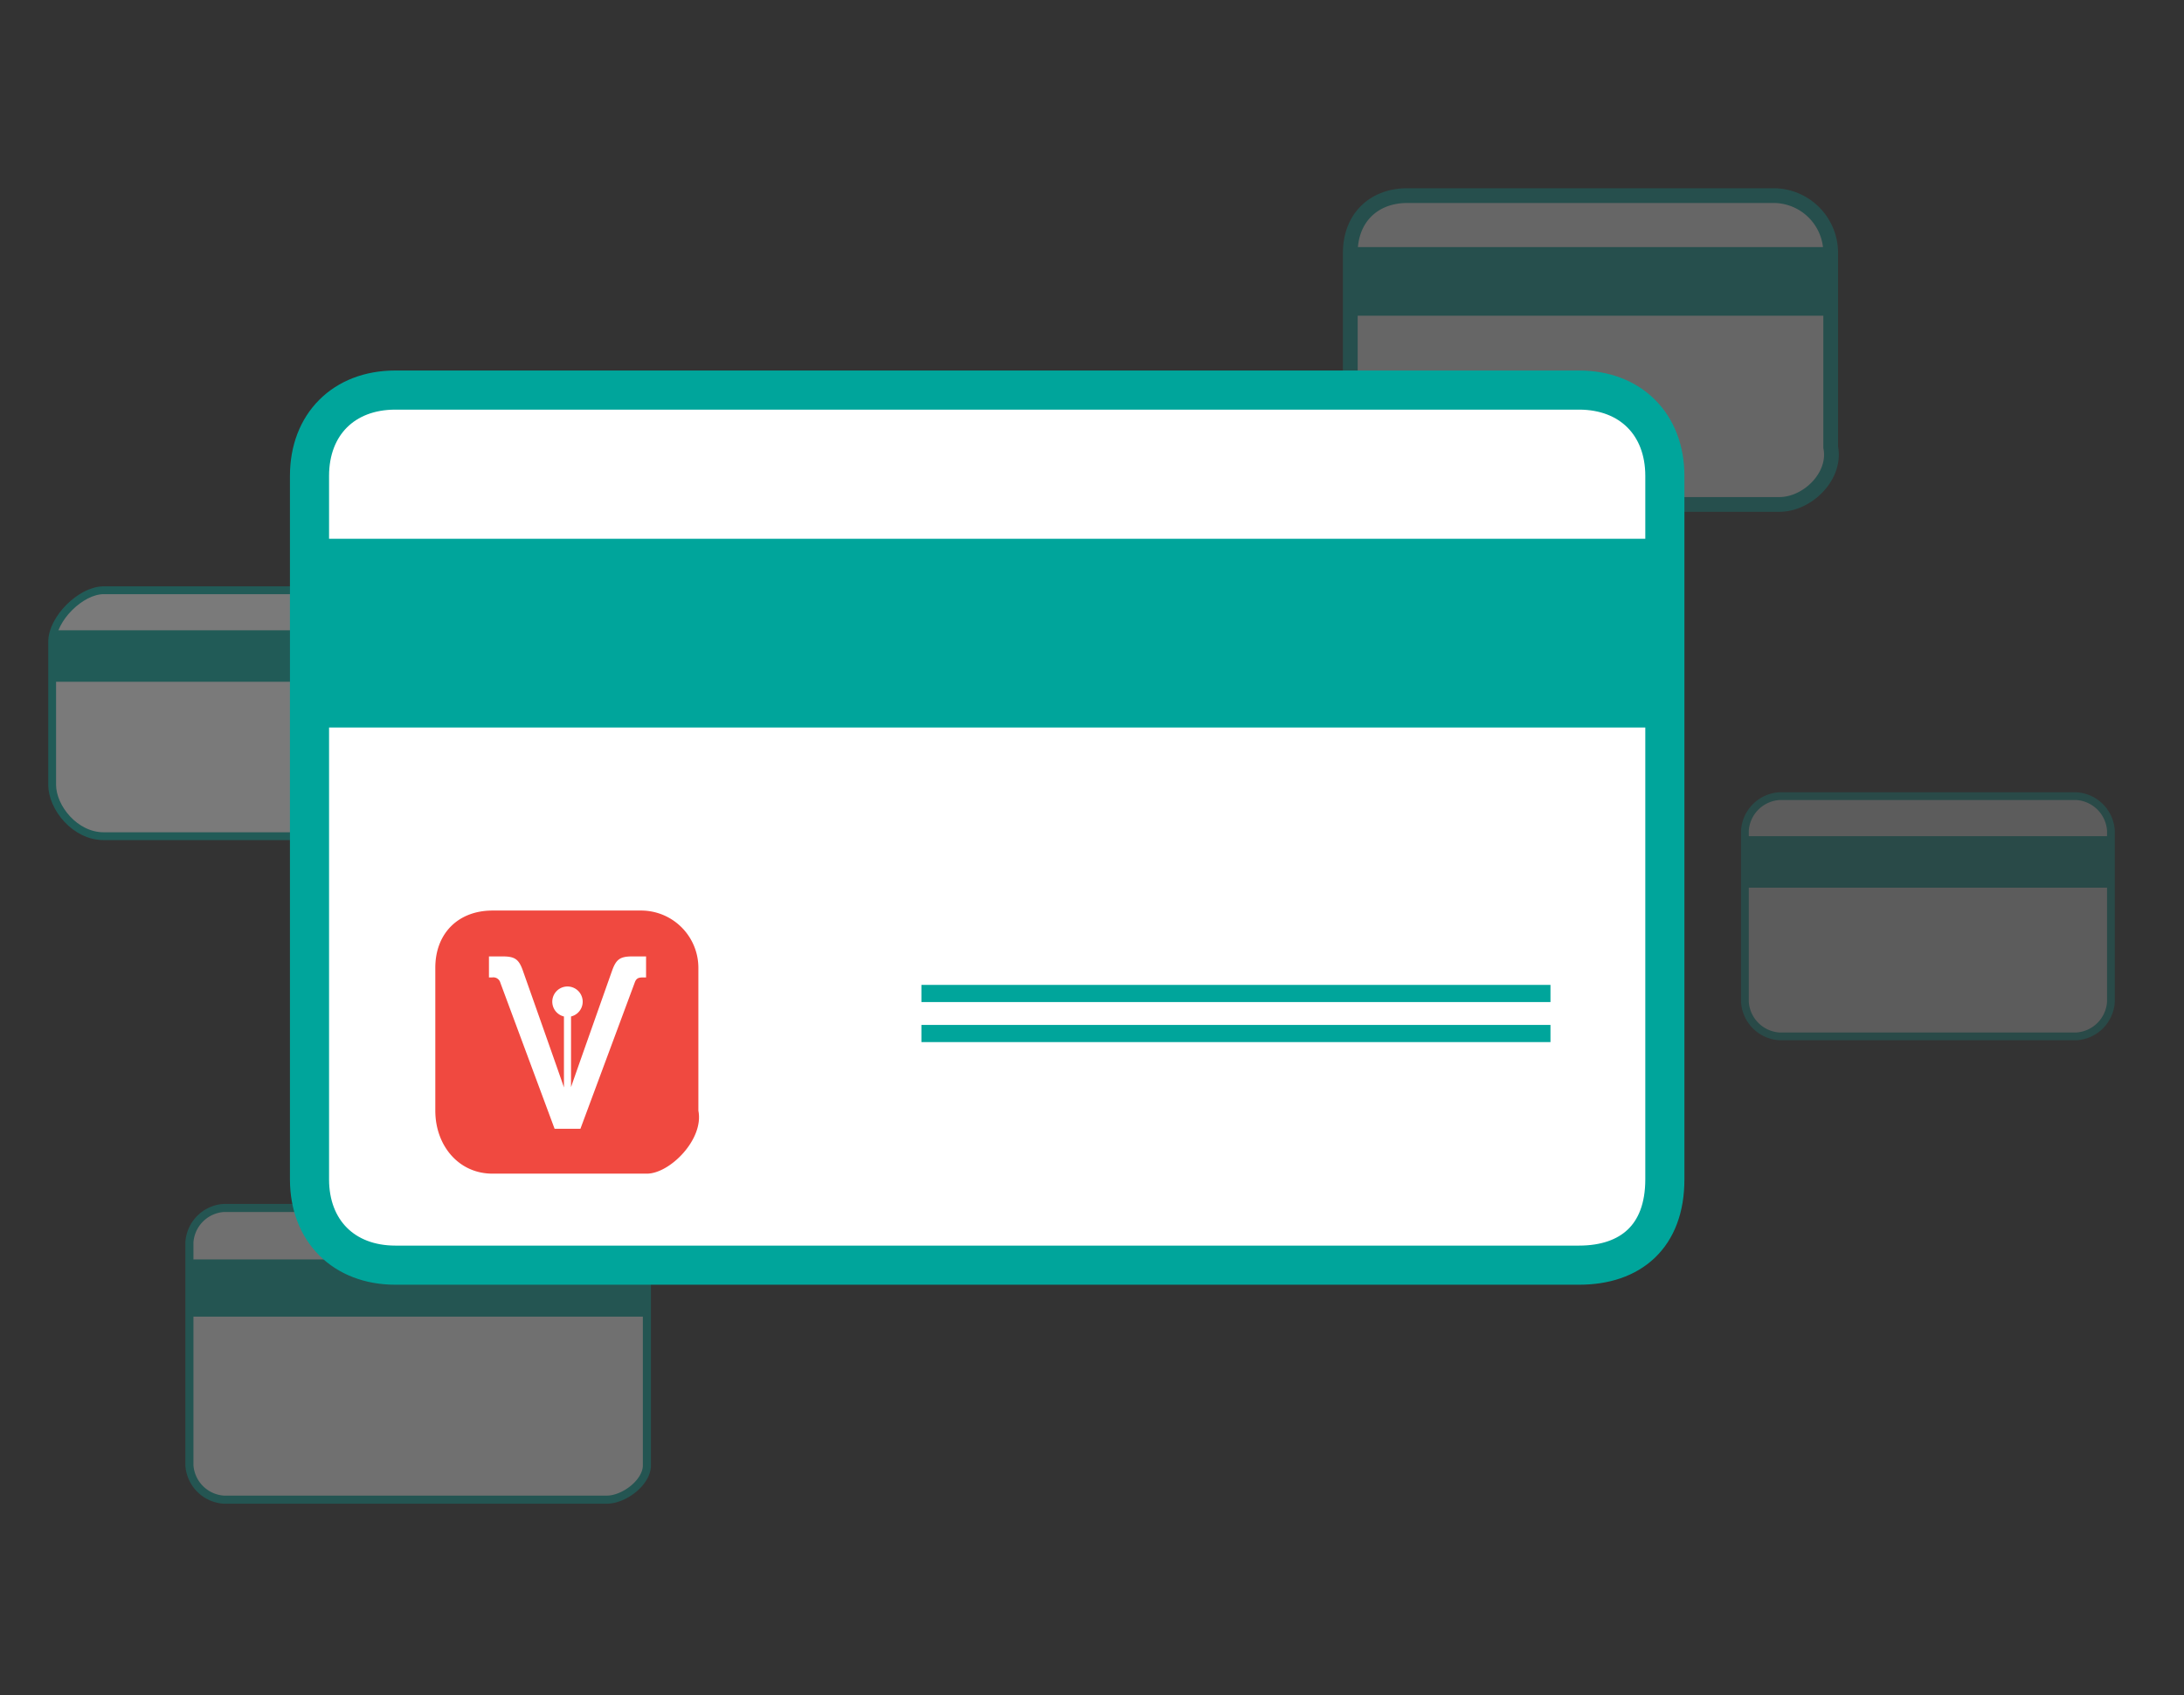
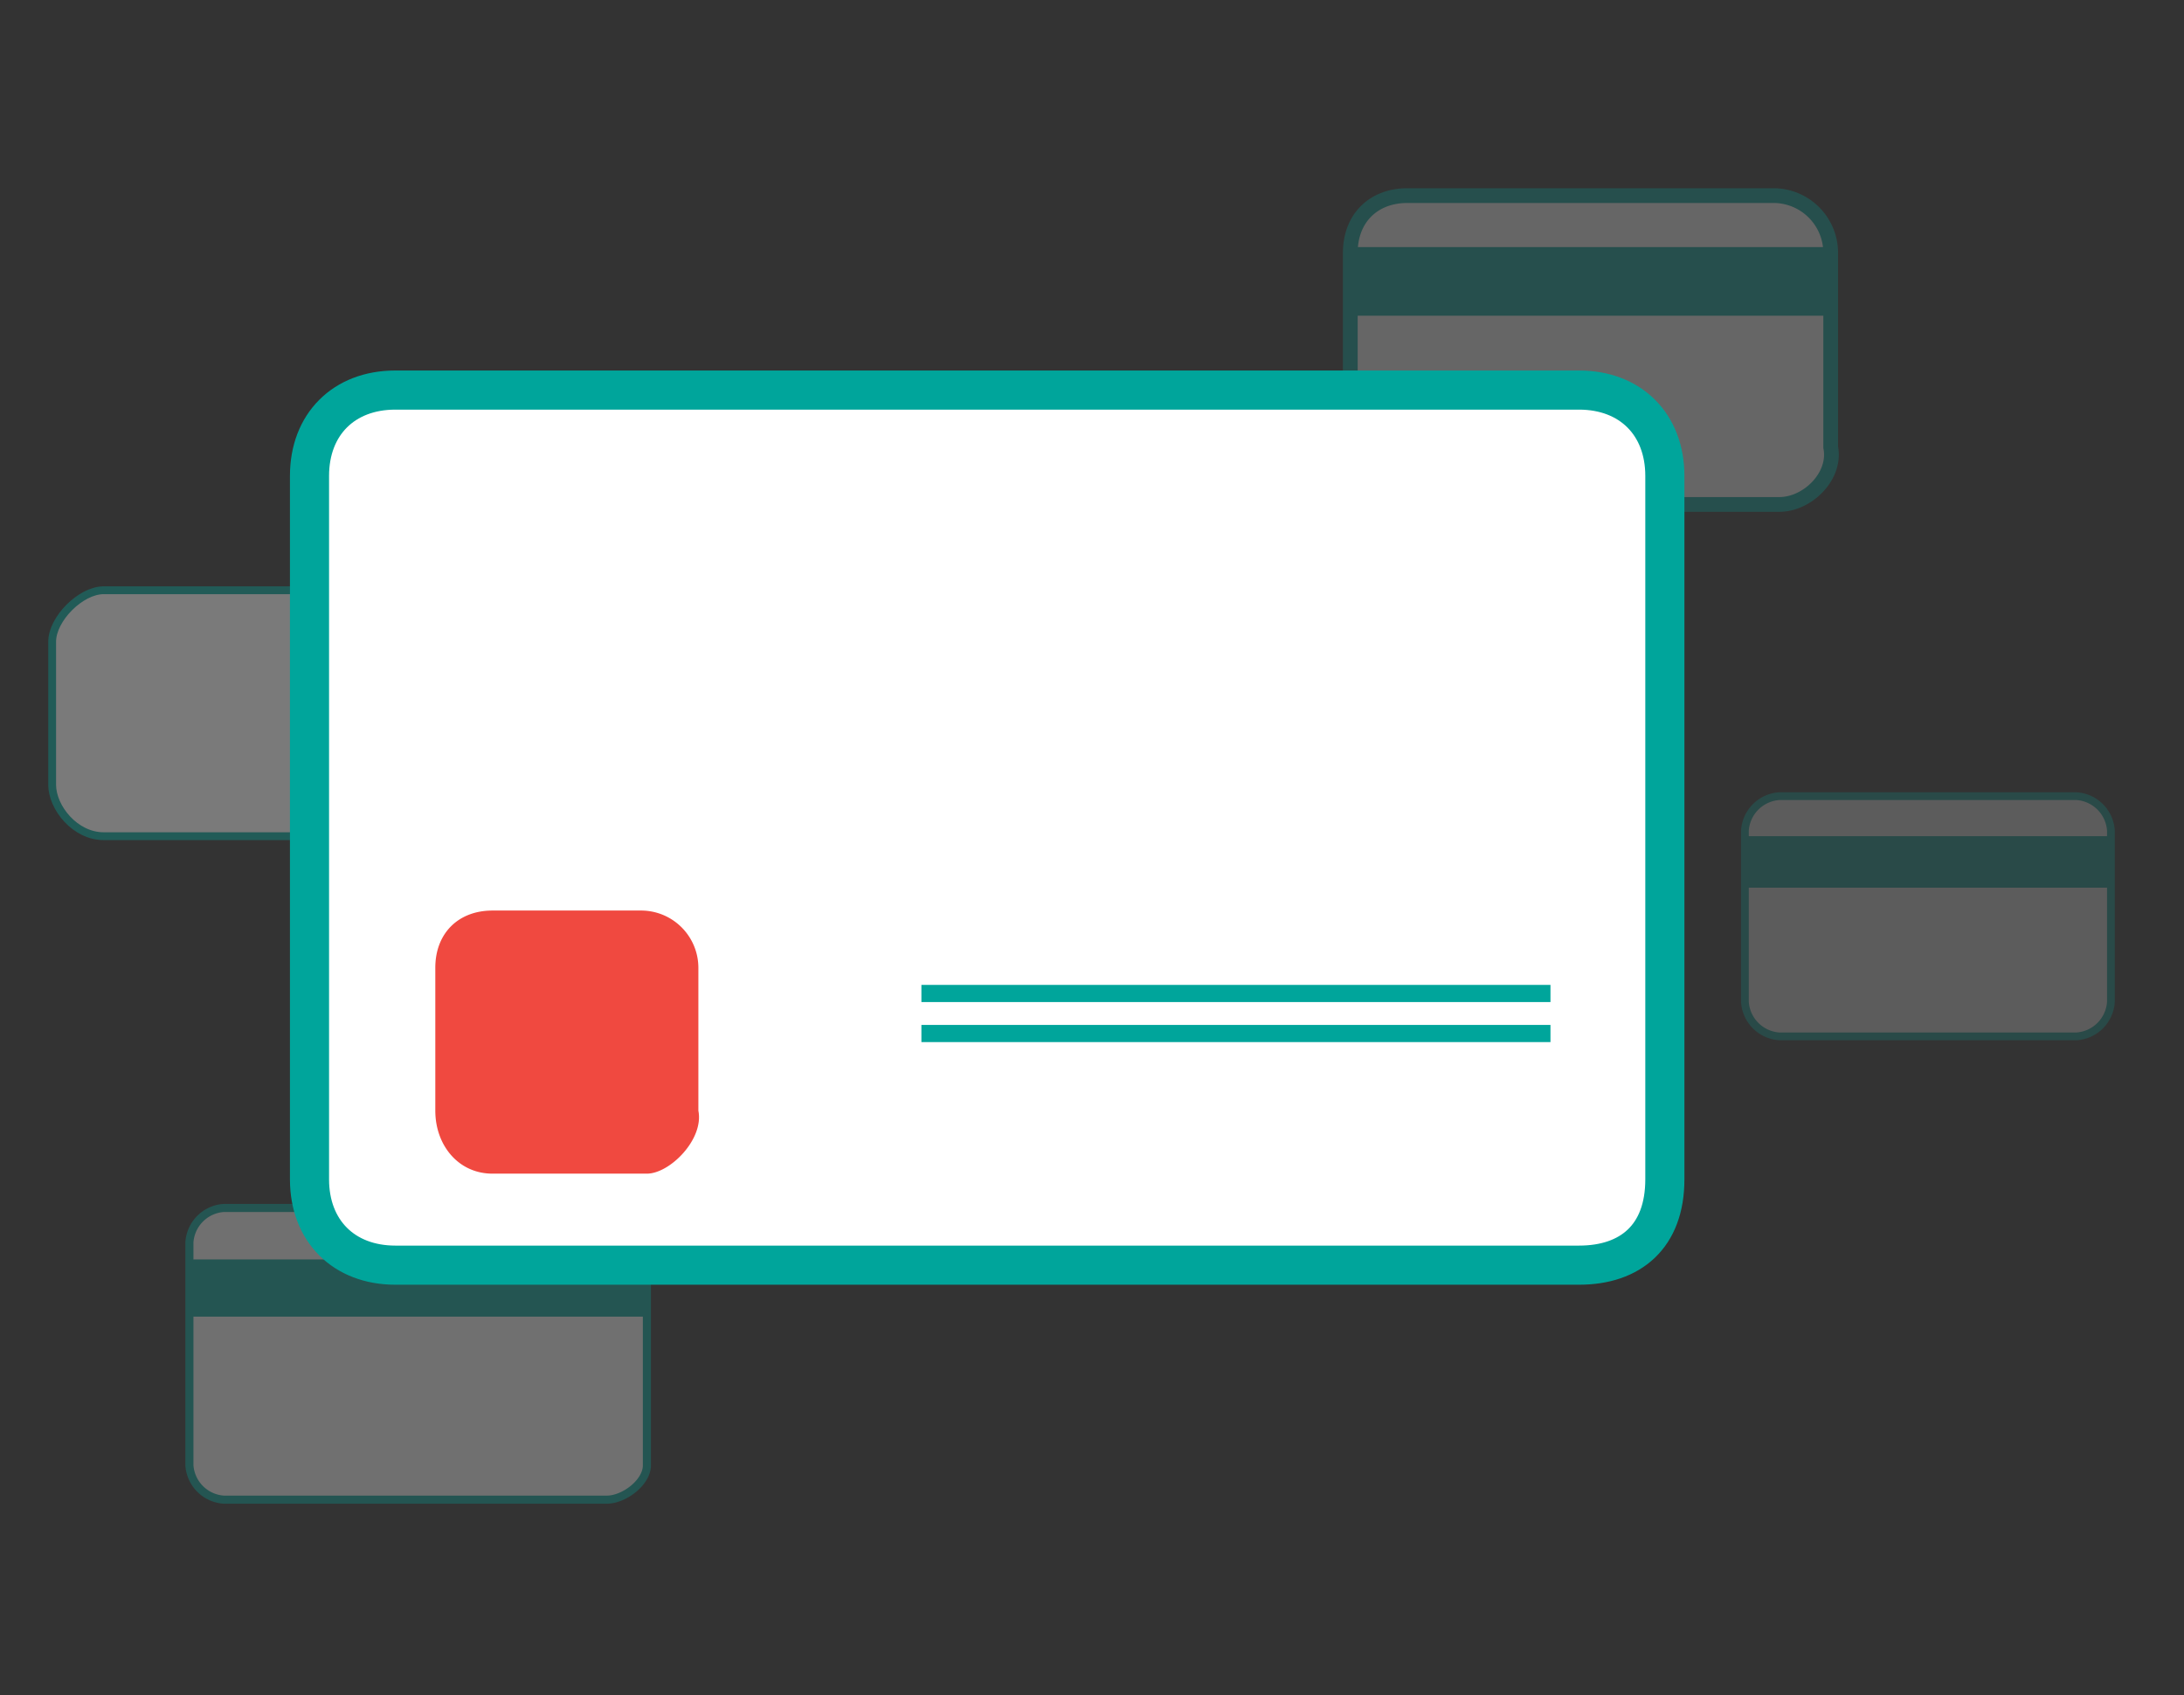
<svg xmlns="http://www.w3.org/2000/svg" viewBox="9580 -2581 335 260">
  <rect x="9580" y="-2581" width="335" height="260" fill="#333333" stroke="none" />
  <defs>
    <style>.a{opacity:0.25;}.b,.e,.g,.i,.j,.l{fill:#fff;}.b,.e,.g,.i,.j{stroke:#00a59b;stroke-miterlimit:10;}.b{stroke-width:2.26px;}.c{fill:#00a59b;}.d{opacity:0.35;}.e{stroke-width:1.2px;}.f{opacity:0.2;}.g{stroke-width:1.19px;}.h{opacity:0.3;}.i{stroke-width:1.24px;}.j{stroke-width:6px;}.k{fill:#f04137;opacity:0.95;}.m,.o{fill:none;}.m{stroke:rgba(149,152,154,0);}.n{stroke:none;}</style>
  </defs>
  <g transform="translate(9307 -2991)">
    <g transform="translate(-413 -142.885)">
      <g class="a" transform="translate(893.123 582.884)">
        <path class="b" d="M88.589,47.468H31.572A8.79,8.79,0,0,1,22.8,38.7V8.872C22.8,3.609,26.309.1,31.572.1h56.14a8.79,8.79,0,0,1,8.772,8.772V38.7C97.361,43.082,92.975,47.468,88.589,47.468Z" transform="translate(-22.8 -0.1)" />
        <g transform="translate(0.877 7.895)">
          <rect class="c" width="72.807" height="10.526" />
        </g>
      </g>
      <g class="d" transform="translate(694 643.411)">
        <path class="e" d="M50.1,44.719H7.995C3.609,44.719.1,40.333.1,36.825V14.895C.1,11.386,4.486,7,7.995,7H50.1c3.509,0,7.895,3.509,7.895,7.895V35.947C57.995,41.211,55.363,44.719,50.1,44.719Z" transform="translate(-0.1 -7)" />
        <g transform="translate(0 6.14)">
-           <rect class="c" width="57.895" height="7.895" />
-         </g>
+           </g>
      </g>
      <g class="f" transform="translate(953.649 674.99)">
        <path class="g" d="M80.577,47.442H34.963A5.66,5.66,0,0,1,29.7,42.179V15.863A5.66,5.66,0,0,1,34.963,10.6H80.577a5.66,5.66,0,0,1,5.263,5.263V42.179A5.66,5.66,0,0,1,80.577,47.442Z" transform="translate(-29.7 -10.6)" />
        <g transform="translate(0 6.14)">
          <rect class="c" width="56.14" height="7.895" />
        </g>
      </g>
      <g class="h" transform="translate(715.052 738.148)">
        <path class="i" d="M66.535,62.537H7.763A5.66,5.66,0,0,1,2.5,57.274V23.063A5.66,5.66,0,0,1,7.763,17.8H67.412a5.66,5.66,0,0,1,5.263,5.263V57.274C72.675,59.905,69.167,62.537,66.535,62.537Z" transform="translate(-2.5 -17.8)" />
        <g transform="translate(0 7.895)">
          <rect class="c" width="70.175" height="8.772" />
        </g>
      </g>
      <g transform="translate(733.474 612.709)">
        <path class="j" d="M199.337,137.711H17.758c-7.895,0-13.158-5.263-13.158-13.158V16.658C4.6,8.763,9.863,3.5,17.758,3.5H199.337c7.895,0,13.158,5.263,13.158,13.158V124.553C212.495,133.325,207.232,137.711,199.337,137.711Z" transform="translate(-4.6 -3.5)" />
        <g transform="translate(0 22.807)">
-           <rect class="c" width="207.895" height="28.947" />
-         </g>
+           </g>
      </g>
      <rect class="c" width="96.491" height="2.632" transform="translate(827.333 703.937)" />
      <rect class="c" width="96.491" height="2.632" transform="translate(827.333 710.077)" />
      <path class="k" d="M39.256,52.951H15.572c-5.263,0-8.772-4.386-8.772-9.649V21.372c0-5.263,3.509-8.772,8.772-8.772H38.379a8.79,8.79,0,0,1,8.772,8.772V43.3C48.028,47.688,42.765,52.951,39.256,52.951Z" transform="translate(745.972 679.934)" />
-       <path class="l" d="M22,0c-1.866,0-2.488.428-3.11,2.177,0,0-6.141,17.336-6.3,17.88V9.212a2.332,2.332,0,1,0-1.088,0V20.1c-.155-.544-6.3-17.919-6.3-17.919C4.587.428,3.965,0,2.1,0H0V3.226H.505a1.107,1.107,0,0,1,1.244.816l8.318,22.389h3.965L22.35,4.042c.233-.661.544-.816,1.244-.816H24.1V0Z" transform="translate(761 699.569)" />
    </g>
    <g class="m" transform="translate(273 410)">
      <rect class="n" width="335" height="260" />
      <rect class="o" x="0.5" y="0.5" width="334" height="259" />
    </g>
  </g>
</svg>